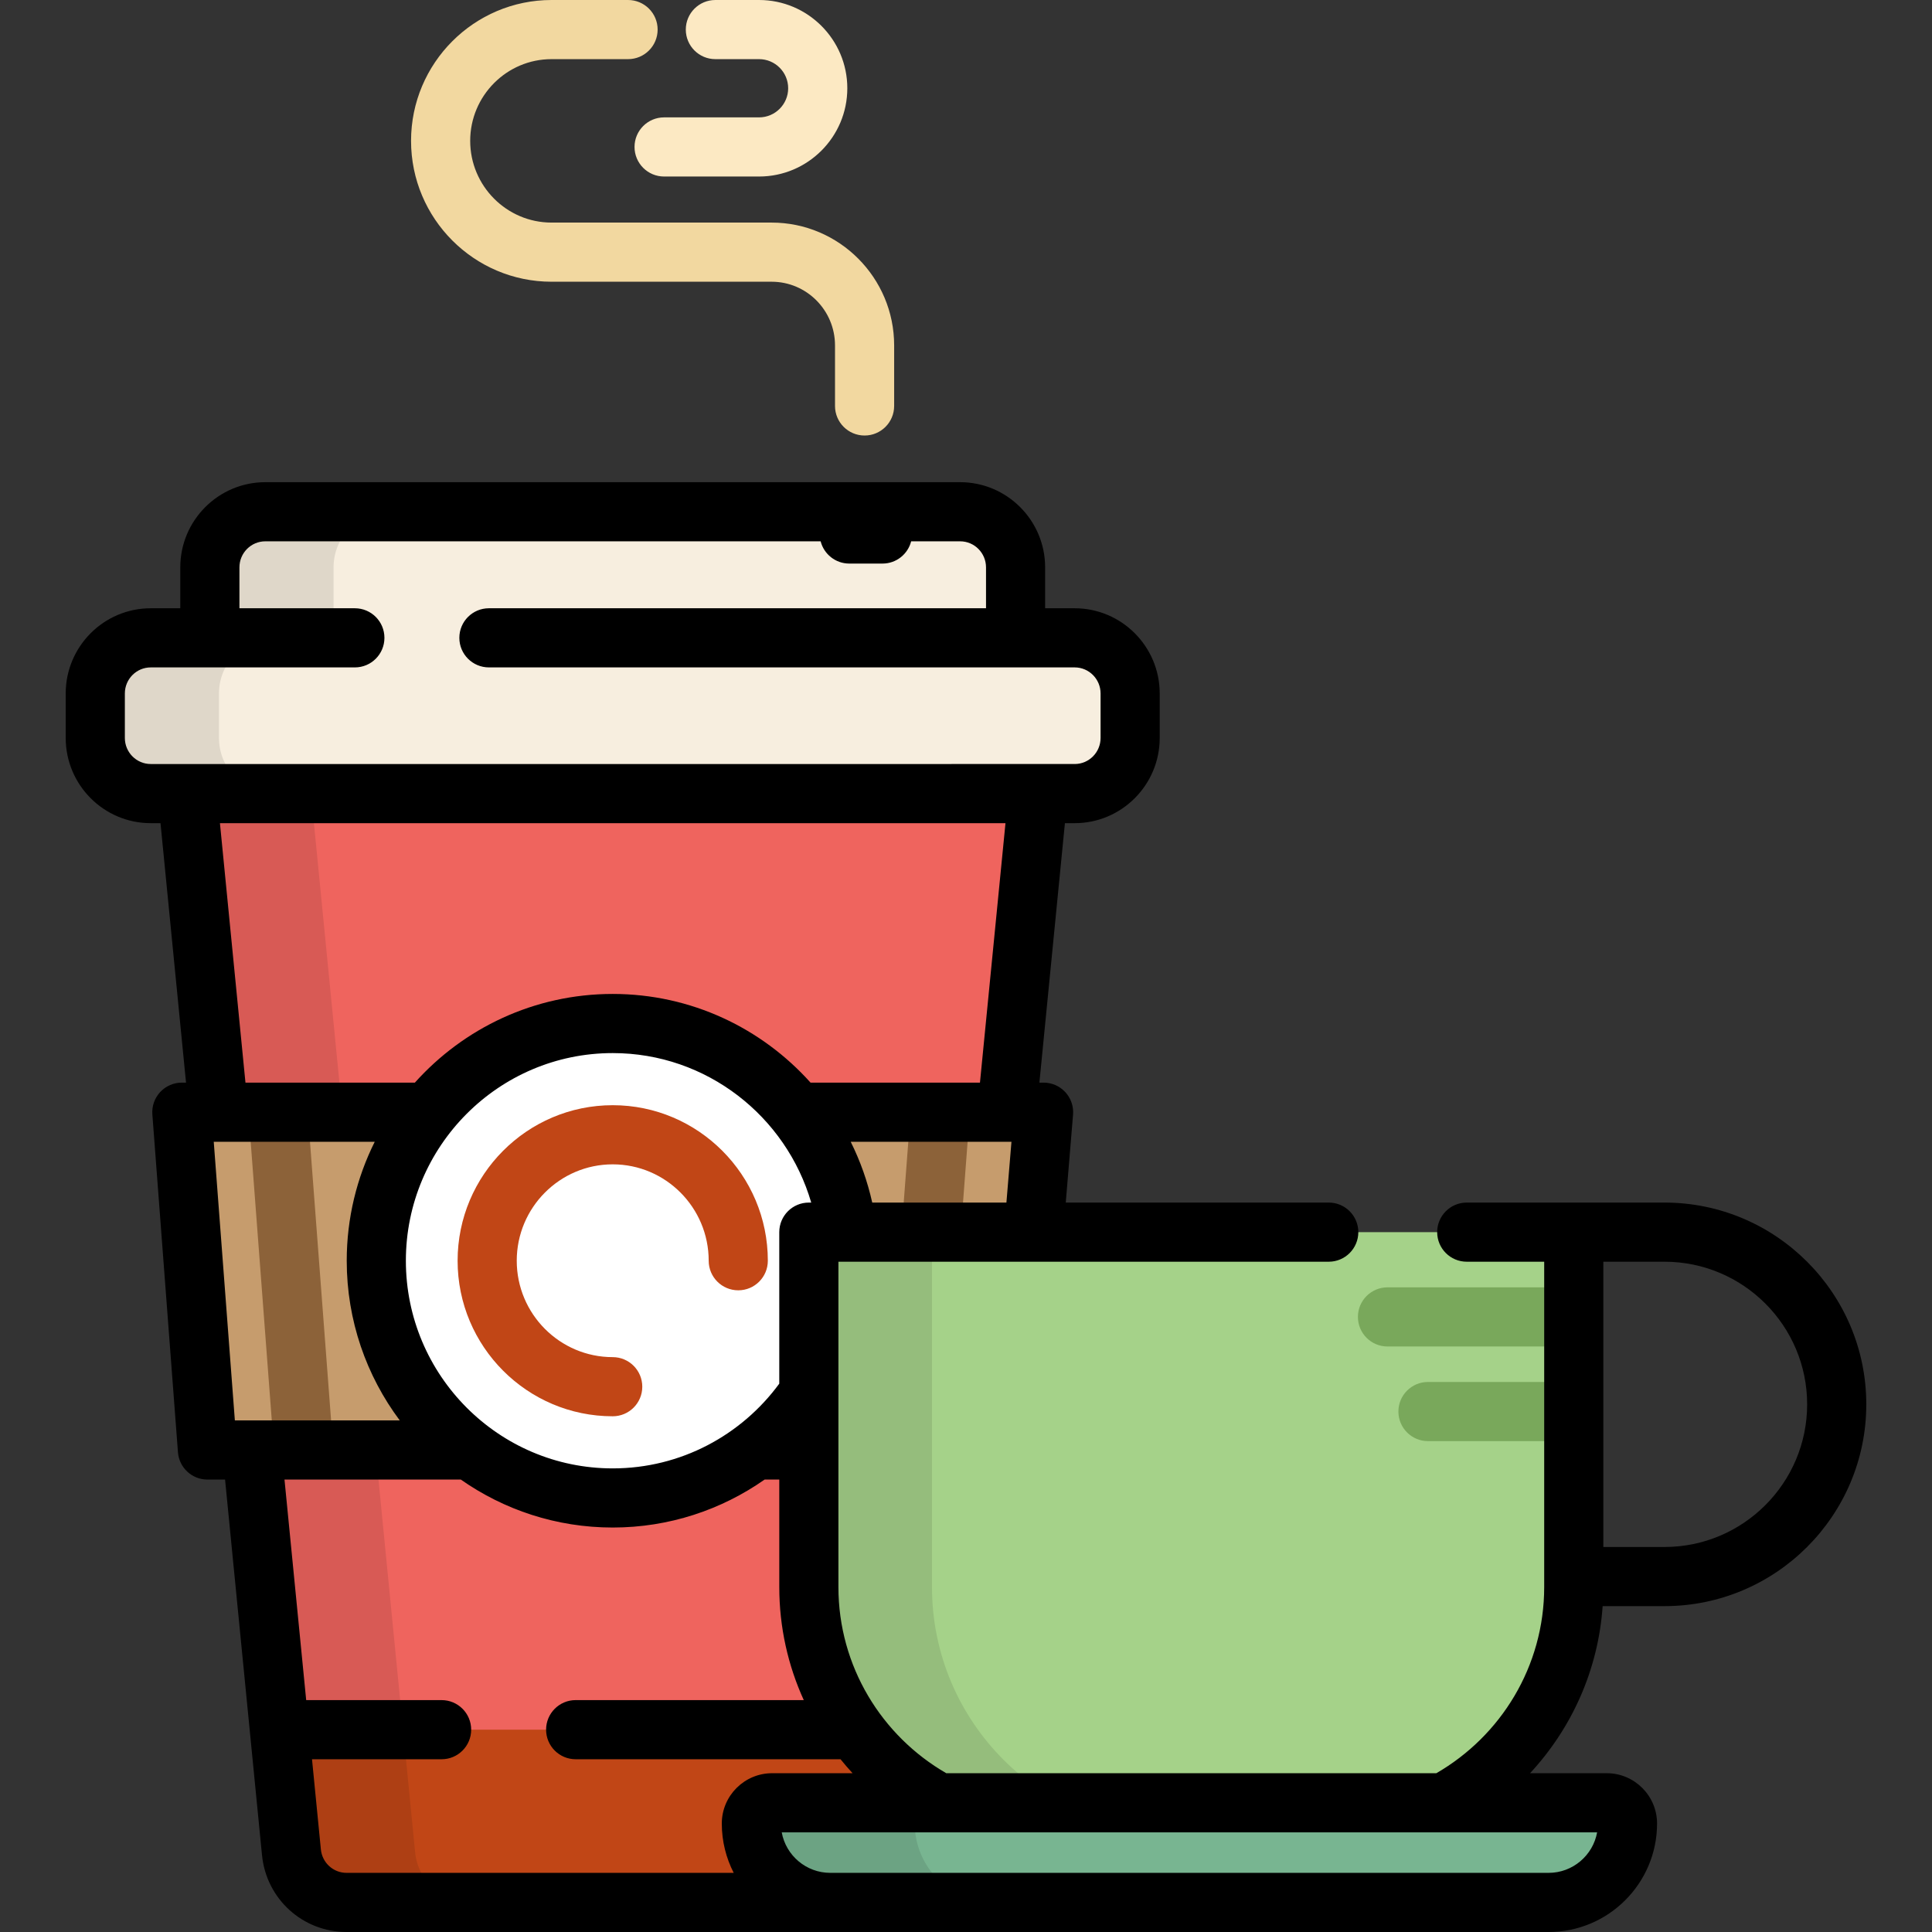
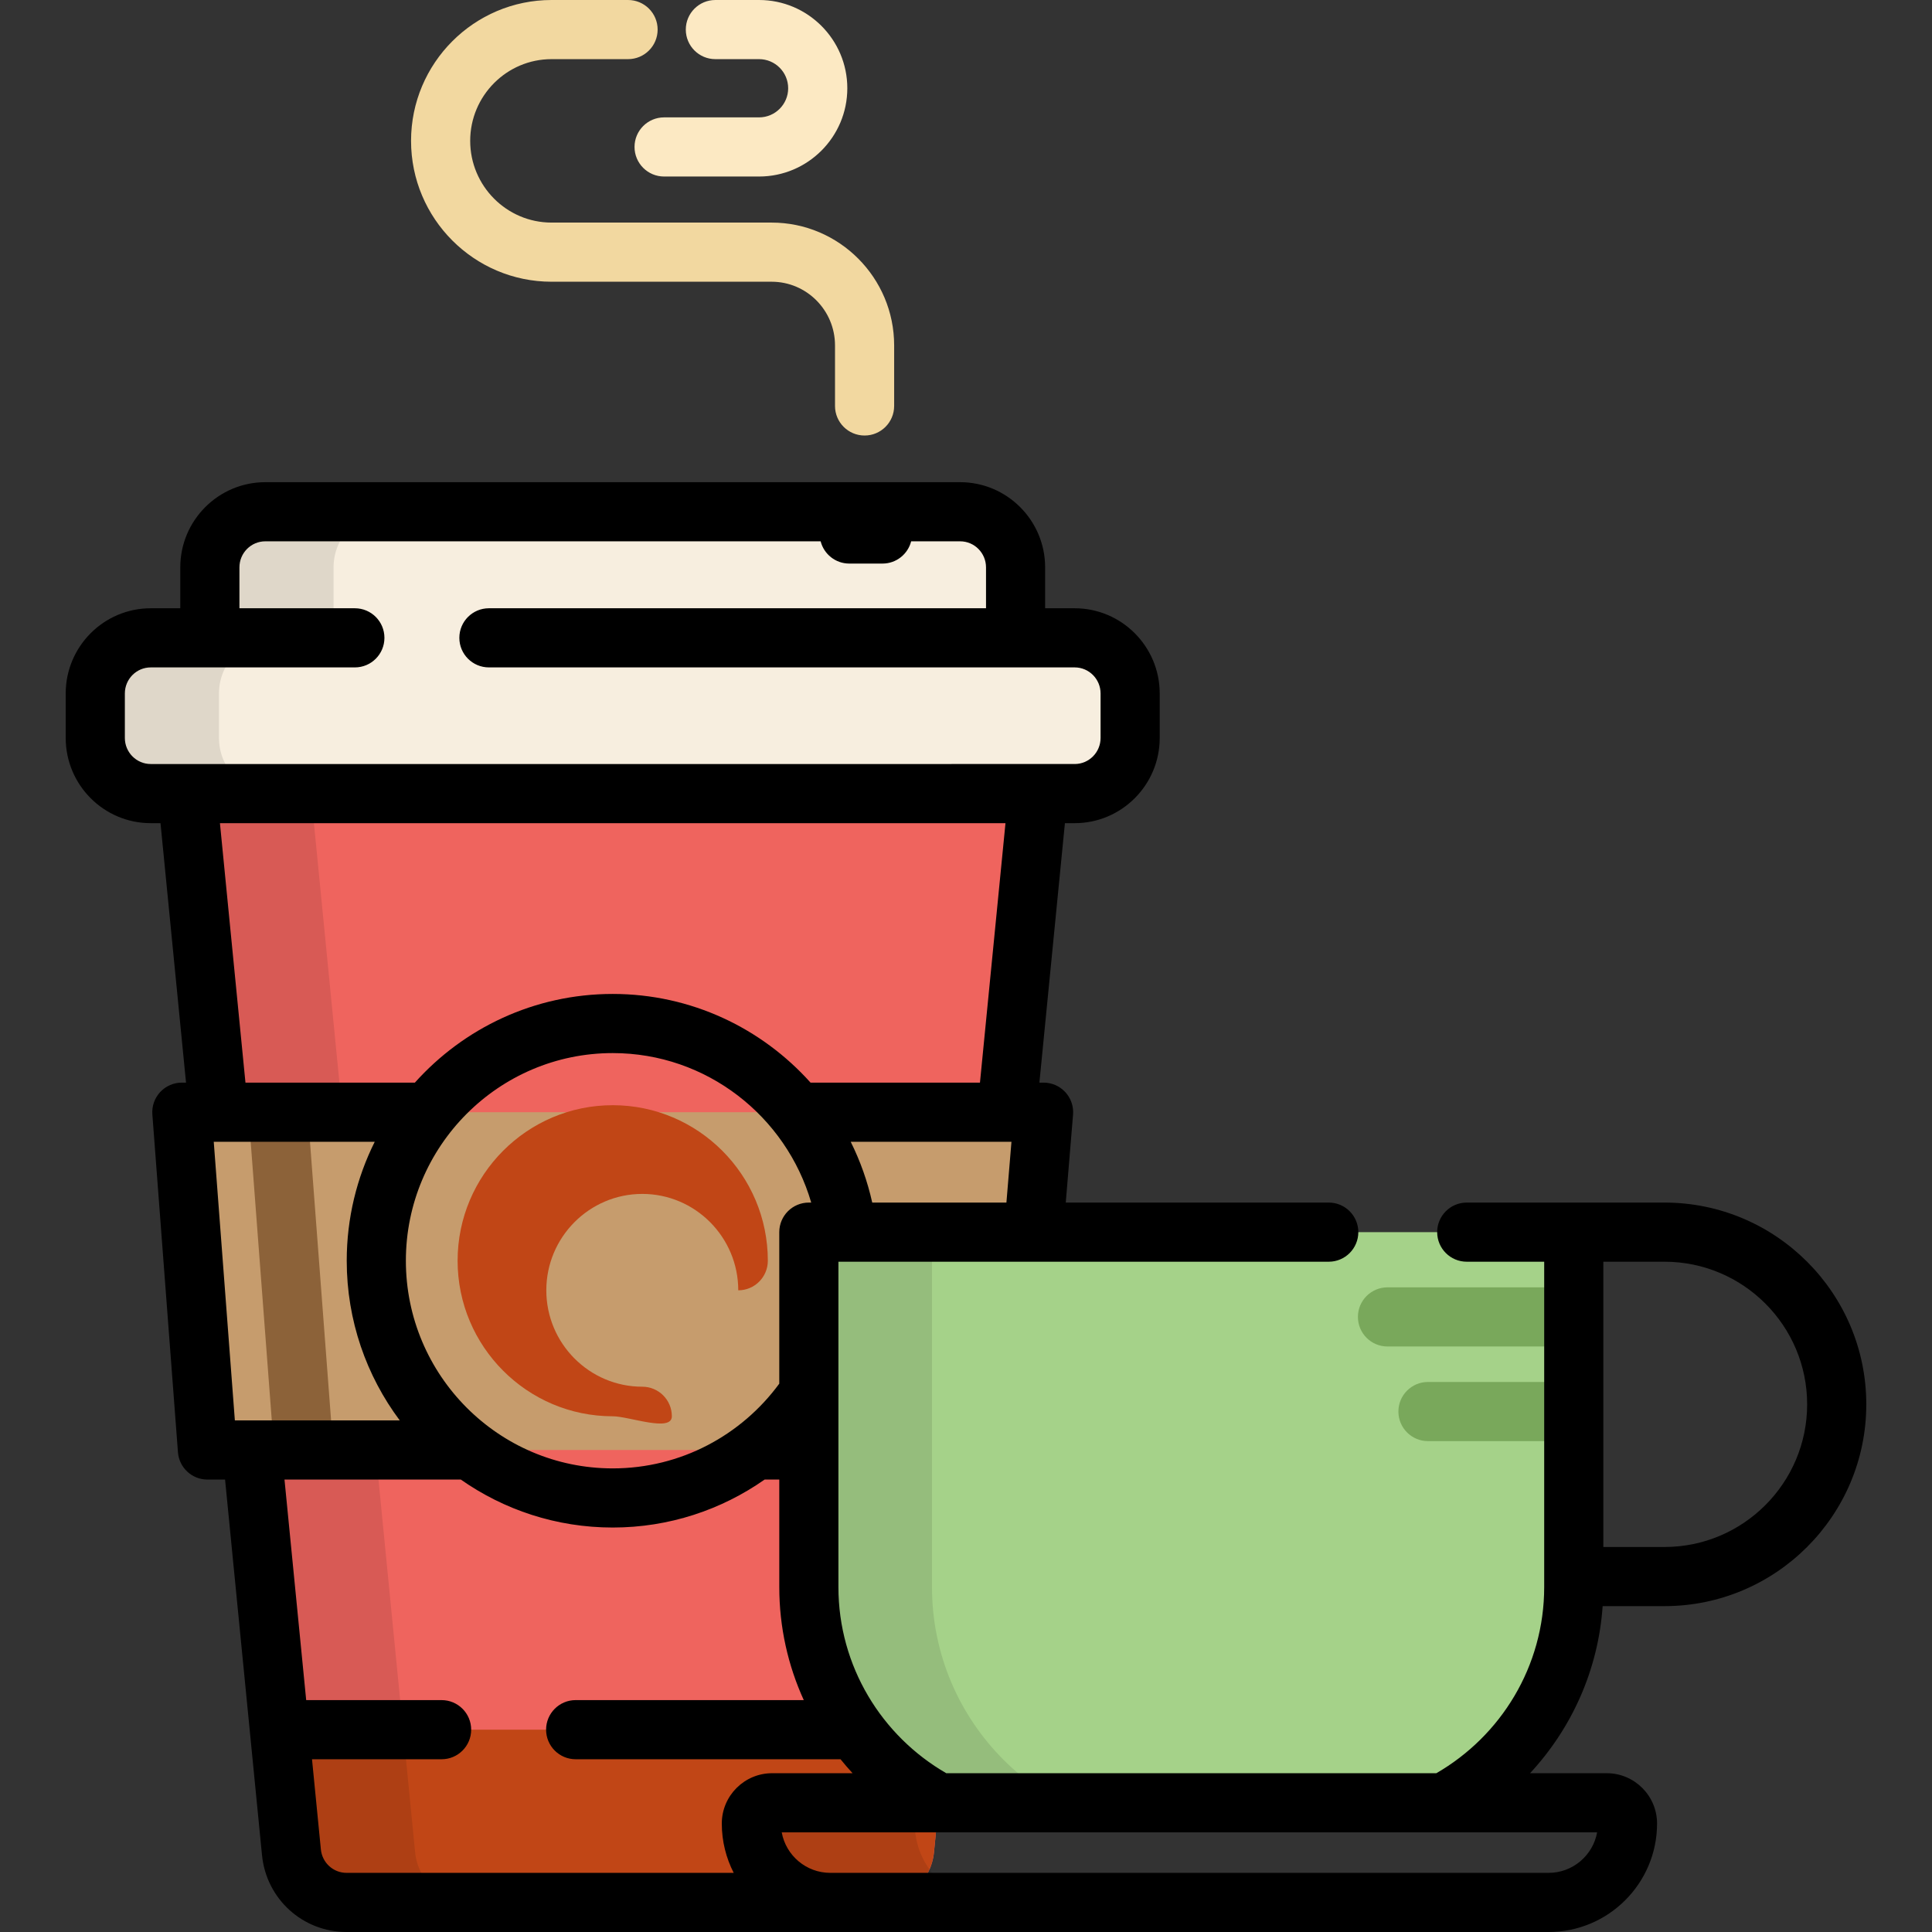
<svg xmlns="http://www.w3.org/2000/svg" height="101px" width="101px" version="1.1" id="Layer_1" viewBox="0 0 512 512" xml:space="preserve" fill="#000000">
  <rect x="0" y="0" width="512" height="512" fill="#333333" stroke="none" />
  <g id="SVGRepo_bgCarrier" stroke-width="0" />
  <g id="SVGRepo_tracerCarrier" stroke-linecap="round" stroke-linejoin="round" />
  <g id="SVGRepo_iconCarrier">
    <path style="fill:#F7EEDF;" d="M269.137,170.016c0,8.141-6.578,14.74-14.692,14.74H70.306c-8.113,0-14.692-6.6-14.692-14.74V150.36 c0-8.142,6.58-14.741,14.692-14.741h184.139c8.115,0,14.692,6.6,14.692,14.741v19.657H269.137z" />
    <path style="fill:#EF645E;" d="M91.855,504.163c-7.59,0-13.875-5.717-14.62-13.294L47.852,192.103 c-0.406-4.134,0.953-8.269,3.732-11.348c2.779-3.077,6.747-4.843,10.888-4.843H262.28c4.141,0,8.108,1.765,10.888,4.843 c2.779,3.078,4.141,7.214,3.732,11.348L247.517,490.87c-0.745,7.578-7.031,13.294-14.62,13.294H91.855V504.163z" />
    <path style="fill:#C14616;" d="M74.041,458.381l3.194,32.489c0.745,7.578,7.031,13.294,14.62,13.294h141.04 c7.59,0,13.875-5.717,14.62-13.294l3.196-32.489H74.041z" />
    <path style="opacity:0.1;enable-background:new ;" d="M110.013,490.869L80.629,192.103c-0.406-4.134,0.953-8.269,3.732-11.348 c2.779-3.077,6.747-4.843,10.888-4.843H62.472c-4.141,0-8.108,1.765-10.888,4.843s-4.139,7.214-3.732,11.348L77.235,490.87 c0.745,7.578,7.031,13.294,14.62,13.294h32.777C117.044,504.163,110.758,498.447,110.013,490.869z" />
    <polygon style="fill:#C69C6D;" points="54.976,384.263 269.137,384.263 276.56,294.743 48.192,294.743 " />
    <g>
      <path style="fill:#8C6239;" d="M65.882,295.335l6.739,88.929H88.31c-0.001-0.196,0-0.393-0.016-0.592l-6.739-88.928H65.867 C65.868,294.939,65.867,295.136,65.882,295.335z" />
-       <path style="fill:#8C6239;" d="M241.305,294.743l-6.739,88.928c-0.016,0.2-0.015,0.396-0.016,0.592h15.689l6.739-88.929 c0.016-0.199,0.015-0.396,0.016-0.591L241.305,294.743L241.305,294.743z" />
    </g>
    <path style="opacity:0.1;enable-background:new ;" d="M88.393,170.016V150.36c0-8.142,6.58-14.741,14.691-14.741H70.306 c-8.113,0-14.692,6.6-14.692,14.741v19.657c0,8.141,6.58,14.74,14.692,14.74h32.777C94.972,184.757,88.393,178.157,88.393,170.016z" />
    <path style="fill:#F2D8A0;" d="M204.492,58.987h-58.328c-11.887,0-21.557-9.715-21.557-21.657s9.671-21.657,21.557-21.657h20.279 c4.329,0,7.837-3.508,7.837-7.837S170.772,0,166.443,0h-20.279c-20.528,0-37.231,16.746-37.231,37.33s16.702,37.331,37.231,37.331 h58.328c9.26,0,16.794,7.57,16.794,16.876v16.045c0,4.329,3.508,7.837,7.837,7.837c4.329,0,7.837-3.508,7.837-7.837V91.537 C236.959,73.589,222.395,58.987,204.492,58.987z" />
    <path style="fill:#FCE9C3;" d="M201.158,46.78h-25.163c-4.329,0-7.837-3.508-7.837-7.837s3.508-7.837,7.837-7.837h25.163 c4.255,0,7.717-3.462,7.717-7.717s-3.462-7.717-7.717-7.717h-11.577c-4.329,0-7.837-3.508-7.837-7.837S185.252,0,189.581,0h11.577 c12.897,0,23.39,10.493,23.39,23.39C224.547,36.287,214.054,46.78,201.158,46.78z" />
-     <ellipse style="fill:#FFFFFF;" cx="162.378" cy="334.106" rx="62.654" ry="62.861" />
    <path style="fill:#F7EEDF;" d="M299.501,195.568c0,8.142-6.578,14.741-14.692,14.741H39.944c-8.113,0-14.692-6.6-14.692-14.741 v-11.793c0-8.142,6.58-14.742,14.692-14.742h244.865c8.115,0,14.692,6.601,14.692,14.742V195.568z" />
    <path style="opacity:0.1;enable-background:new ;" d="M58.029,195.568v-11.793c0-8.142,6.58-14.742,14.692-14.742H39.944 c-8.113,0-14.692,6.601-14.692,14.742v11.793c0,8.142,6.58,14.741,14.692,14.741h32.777C64.609,210.31,58.029,203.71,58.029,195.568 z" />
-     <path style="fill:#C14616;" d="M162.376,375.328c-22.666,0-41.106-18.491-41.106-41.219c0-22.729,18.439-41.219,41.106-41.219 c22.667,0,41.108,18.491,41.108,41.219c0,4.329-3.508,7.837-7.837,7.837c-4.329,0-7.837-3.508-7.837-7.837 c0-14.085-11.41-25.546-25.435-25.546c-14.024,0-25.433,11.46-25.433,25.546s11.409,25.546,25.433,25.546 c4.329,0,7.837,3.508,7.837,7.837S166.705,375.328,162.376,375.328z" />
+     <path style="fill:#C14616;" d="M162.376,375.328c-22.666,0-41.106-18.491-41.106-41.219c0-22.729,18.439-41.219,41.106-41.219 c22.667,0,41.108,18.491,41.108,41.219c0,4.329-3.508,7.837-7.837,7.837c0-14.085-11.41-25.546-25.435-25.546c-14.024,0-25.433,11.46-25.433,25.546s11.409,25.546,25.433,25.546 c4.329,0,7.837,3.508,7.837,7.837S166.705,375.328,162.376,375.328z" />
    <path style="fill:#A5D289;" d="M214.354,326.531v94.041c0,35.779,29.004,64.784,64.784,64.784h73.143 c35.779,0,64.784-29.004,64.784-64.784v-94.041H214.354z" />
    <path style="opacity:0.1;enable-background:new ;" d="M246.988,420.571v-94.041h-32.634v94.041 c0,35.779,29.004,64.784,64.784,64.784h32.634C275.993,485.355,246.988,456.351,246.988,420.571z" />
    <g>
      <path style="fill:#79A85B;" d="M417.064,356.607v-15.222c-0.59-0.142-1.203-0.226-1.837-0.226H367.7 c-4.329,0-7.837,3.508-7.837,7.837s3.508,7.837,7.837,7.837h47.526C415.86,356.833,416.474,356.749,417.064,356.607z" />
      <path style="fill:#79A85B;" d="M417.064,381.684v-15.222c-0.59-0.142-1.203-0.226-1.837-0.226h-36.8 c-4.329,0-7.837,3.508-7.837,7.837s3.508,7.837,7.837,7.837h36.8C415.86,381.91,416.474,381.827,417.064,381.684z" />
    </g>
-     <path style="fill:#78B591;" d="M220.029,504.163c-11.528,0-20.908-9.379-20.908-20.907c0-3.039,2.463-5.501,5.502-5.501h221.176 c3.041,0,5.502,2.462,5.502,5.501c0,11.528-9.378,20.907-20.906,20.907H220.029z" />
    <path style="opacity:0.1;enable-background:new ;" d="M242.417,483.256c0-3.039,2.463-5.501,5.502-5.501h-43.296 c-3.039,0-5.502,2.462-5.502,5.501c0,11.528,9.38,20.907,20.908,20.907h43.296C251.797,504.163,242.417,494.784,242.417,483.256z" />
    <path d="M441.113,318.694h-52.41c-4.329,0-7.837,3.508-7.837,7.837c0,4.329,3.508,7.837,7.837,7.837h20.525v86.204 c0,21.076-11.518,39.5-28.58,49.347H250.77c-17.062-9.847-28.58-28.272-28.58-49.347v-86.204h115.313h14.629 c4.329,0,7.837-3.508,7.837-7.837c0-4.329-3.508-7.837-7.837-7.837h-14.629h-55.064l1.932-23.303 c0.181-2.184-0.56-4.344-2.045-5.955c-1.484-1.612-3.575-2.53-5.766-2.53h-1.11l6.764-68.759h2.594 c12.423,0,22.529-10.128,22.529-22.578v-11.793c0-12.45-10.106-22.579-22.529-22.579h-7.835v-10.836 c0-12.45-10.106-22.578-22.529-22.578H70.306c-12.423,0-22.529,10.128-22.529,22.578v10.836h-7.835 c-12.423,0-22.529,10.129-22.529,22.579v11.793c0,12.45,10.106,22.578,22.529,22.578h2.594l6.764,68.759h-1.109 c-2.182,0-4.264,0.909-5.747,2.509c-1.483,1.599-2.233,3.745-2.068,5.919l6.783,89.521c0.309,4.087,3.717,7.245,7.815,7.245h4.671 l9.79,99.536C70.577,503.245,80.216,512,91.855,512h318.539c15.849,0,28.743-12.895,28.743-28.744 c0-7.354-5.984-13.338-13.339-13.338h-20.322c10.96-11.802,18.059-27.234,19.242-44.278h16.394 c29.486,0,53.474-23.988,53.474-53.474C494.586,342.682,470.599,318.694,441.113,318.694z M214.802,286.906 c-12.914-14.414-31.629-23.5-52.427-23.5c-20.796,0-39.511,9.085-52.425,23.5H65.049l-6.764-68.759h208.179l-6.764,68.759H214.802z M214.981,318.694h-0.628c-4.329,0-7.837,3.508-7.837,7.837v40.151c-9.986,13.609-26.049,22.457-44.141,22.457 c-30.226,0-54.816-24.686-54.816-55.03c0-30.344,24.591-55.03,54.816-55.03C187.272,279.08,208.325,295.833,214.981,318.694z M266.711,318.694H231.15c-1.261-5.652-3.182-11.057-5.706-16.114h42.603L266.711,318.694z M39.944,202.473 c-3.779,0-6.856-3.098-6.856-6.905v-11.793c0-3.809,3.075-6.906,6.856-6.906h54.097c4.329,0,7.837-3.508,7.837-7.837 c0-4.329-3.508-7.837-7.837-7.837H63.452v-10.836c0-3.807,3.075-6.905,6.856-6.905h147.171c0.864,3.388,3.928,5.897,7.585,5.897 h8.815c3.657,0,6.721-2.509,7.585-5.897h12.985c3.779,0,6.856,3.098,6.856,6.905v10.836H129.568c-4.329,0-7.837,3.508-7.837,7.837 c0,4.329,3.508,7.837,7.837,7.837h155.24c3.779,0,6.856,3.098,6.856,6.906v11.793c0,3.808-3.075,6.905-6.856,6.905H39.944z M62.241,376.427l-5.595-73.847h42.665c-4.741,9.5-7.424,20.204-7.424,31.53c0,15.857,5.233,30.51,14.055,42.317L62.241,376.427 L62.241,376.427z M191.284,483.256c0,4.705,1.144,9.146,3.157,13.071H91.855c-3.54,0-6.472-2.675-6.821-6.224l-2.349-23.884h34.344 c4.329,0,7.837-3.509,7.837-7.837c0-4.329-3.508-7.837-7.837-7.837H81.143L75.394,392.1h46.728 c11.423,8.001,25.296,12.712,40.254,12.712c14.958,0,28.833-4.711,40.255-12.712h3.886v28.471c0,10.685,2.325,20.833,6.491,29.973 h-60.452c-4.329,0-7.837,3.508-7.837,7.837c0,4.328,3.508,7.837,7.837,7.837h70.192c1.026,1.265,2.081,2.507,3.19,3.701h-21.315 C197.268,469.919,191.284,475.902,191.284,483.256z M423.254,485.592c-1.103,6.096-6.45,10.734-12.86,10.734H220.029 c-6.41,0-11.758-4.638-12.863-10.734H423.254z M441.113,409.968H424.9v-75.6h16.213c20.843,0,37.8,16.957,37.8,37.8 C478.913,393.01,461.955,409.968,441.113,409.968z" />
  </g>
</svg>